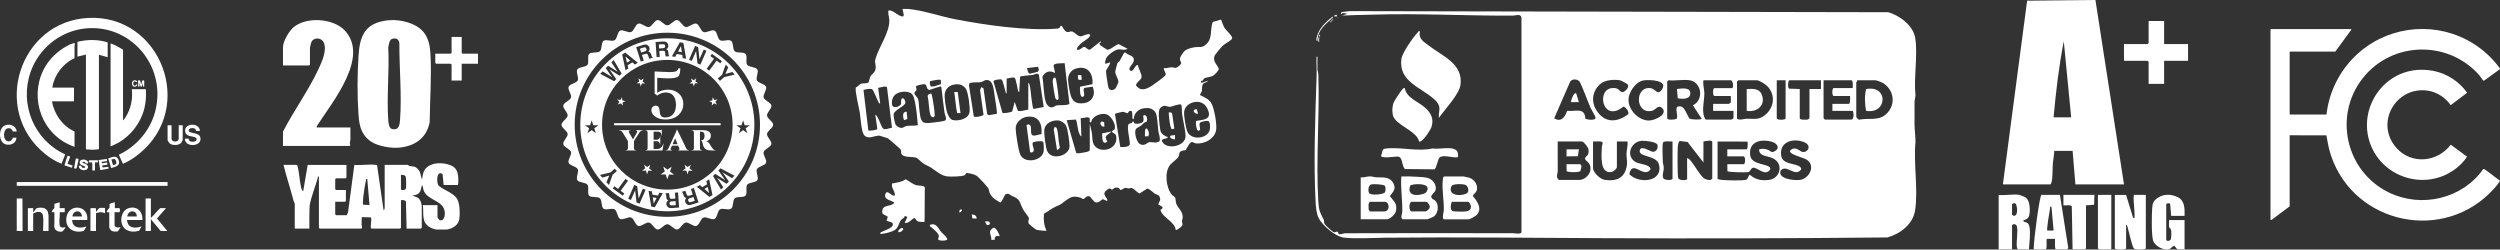
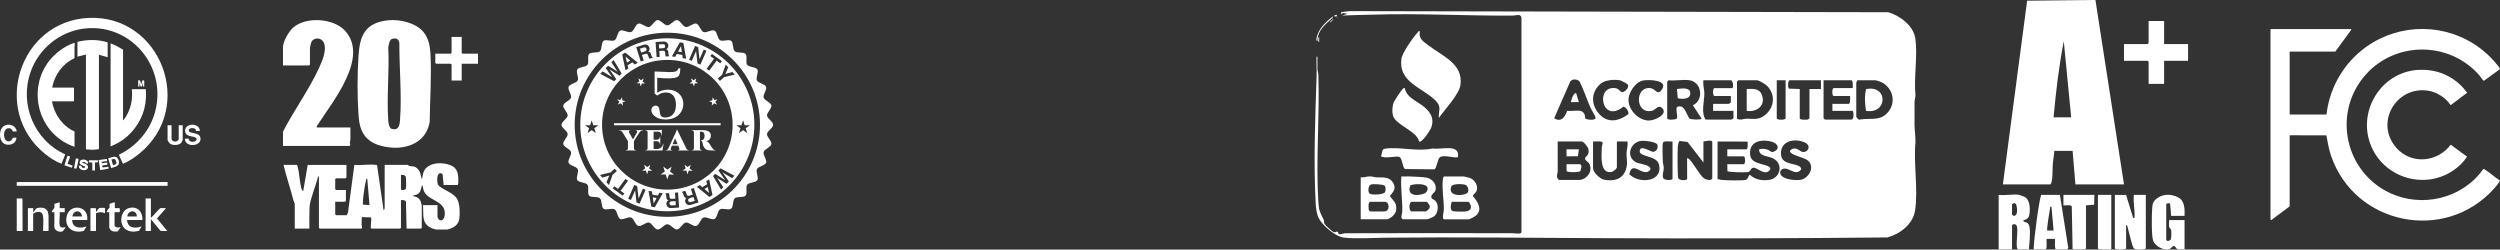
<svg xmlns="http://www.w3.org/2000/svg" width="1122" height="112" viewBox="0 0 1122 112" fill="none">
  <rect x="0" y="0" width="1122" height="112" fill="#333333" stroke="none" />
  <g clip-path="url(#clip0_815_35952)">
    <path d="M62.529 68.956C60.301 70.771 57.854 72.407 55.174 73.504L53.331 69.446C61.398 65.601 67.668 58.322 69.797 49.464C74.724 28.967 57.865 10.088 37.334 12.888C26.545 14.36 17.316 21.989 13.7 32.372C8.617 46.968 15.474 63.098 29.278 69.278L27.621 73.495C25.021 72.54 22.479 70.886 20.308 69.144C-4.146 49.512 8.697 9.508 39.698 8.042C72.235 6.502 88.059 48.146 62.529 68.956Z" fill="white" />
    <path d="M33.451 65.886C31.625 65.267 29.855 64.435 28.226 63.4C16.06 55.671 13.127 38.684 22.155 27.216C24.645 24.055 29 20.64 32.831 19.427C34.038 19.045 33.471 19.998 33.446 20.776C33.388 22.56 33.511 24.357 33.437 26.141C28.253 28.412 24.364 33.664 23.458 39.318H33.034L33.213 39.499V45.175C33.213 45.215 33.056 45.358 33.094 45.477H23.338C24.304 51.293 28.108 56.634 33.451 59.002V65.886V65.886Z" fill="white" />
    <path d="M55.222 22.29V53.93C55.501 54.004 55.421 53.863 55.495 53.777C56.144 53.013 56.889 51.735 57.342 50.828C59 47.505 59.573 43.749 59.148 40.042H65.453C65.67 42.899 65.492 45.736 64.823 48.521C63.268 55.001 58.834 60.807 53.116 64.05C52.708 64.282 49.899 65.684 49.693 65.645C49.384 65.587 49.631 65.247 49.631 65.222V19.814C49.631 19.783 49.525 19.741 49.527 19.694L49.788 19.53C51.716 20.212 53.479 21.236 55.222 22.29L55.222 22.29Z" fill="white" />
    <path d="M48.322 19.03V25.672L44.396 24.585V66.973C43.264 67.076 42.141 67.236 41.001 67.219C40.749 67.216 40.526 67.11 40.291 67.095C39.733 67.06 38.993 67.253 38.567 66.913V24.464L34.76 25.43V18.788C39.222 17.652 43.917 17.639 48.322 19.03V19.03Z" fill="white" />
    <path d="M75.209 81.706H7.516V83.397H75.209V81.706Z" fill="white" />
    <path d="M67.714 89.073V97.647C67.995 97.653 68.187 97.349 68.372 97.167C69.571 95.993 70.649 94.506 71.938 93.42H74.495L70.46 98.051L75.09 103.685H72.116L67.714 98.372V103.685H65.335V89.073H67.714L67.714 89.073Z" fill="white" />
    <path d="M39.161 98.734H32.38C32.438 101.388 34.205 102.284 36.609 102.12C37.412 102.066 38.039 101.745 38.804 101.692L37.609 103.618C33.474 104.845 29.301 102.759 29.764 97.95C30.419 91.141 39.94 91.796 39.161 98.734ZM36.782 97.164C36.64 94.005 32.72 94.174 32.499 97.164H36.782Z" fill="white" />
    <path d="M63.907 98.734H57.006C57.21 101.994 59.743 102.53 62.48 101.934C62.619 101.904 63.584 101.424 63.43 101.811L62.399 103.573C60.424 104.132 58.129 104.16 56.396 102.916C53.226 100.639 54.007 94.364 57.953 93.354C61.666 92.404 64.14 95.059 63.907 98.734V98.734ZM61.408 97.164C61.385 93.949 57.381 94.2 57.126 97.164H61.408Z" fill="white" />
    <path d="M19.472 103.685C19.35 103.595 19.343 103.579 19.343 103.438C19.337 101.624 19.529 99.766 19.411 97.95C19.292 96.11 18.974 94.916 16.855 95.112C16.471 95.148 14.891 95.586 14.891 96.016V103.685H12.512V93.601L12.691 93.42H14.892V95.231C15.593 94.86 15.75 93.804 16.438 93.48C17.133 93.151 18.82 93.142 19.565 93.326C20.366 93.524 21.228 94.314 21.494 95.111C21.582 95.376 21.792 96.5 21.792 96.741V103.504L21.614 103.685H19.472H19.472Z" fill="white" />
    <path d="M51.534 93.42H53.616C53.907 93.822 53.903 94.843 53.616 95.231H51.415V101.088C51.415 101.86 52.525 102.153 53.143 102.121C53.525 102.101 53.924 101.788 54.149 102.054C53.77 102.265 53.094 103.679 52.934 103.777C52.465 104.062 50.716 103.925 50.192 103.658C49.804 103.46 49.036 102.488 49.036 102.054V95.231C48.867 95.161 47.739 95.408 47.848 95.053C47.991 94.583 48.768 93.577 49.138 93.212L49.171 91.504C49.231 91.409 51.17 90.813 51.288 90.809C51.434 90.805 51.444 90.828 51.534 90.944V93.42Z" fill="white" />
    <path d="M26.788 90.763V93.42H29.049V95.231H26.788C26.945 96.799 26.599 98.474 26.664 100.007C26.724 101.421 26.885 102.135 28.399 102.122C28.561 102.121 29.544 101.838 29.405 102.174C29.367 102.265 28.29 103.684 28.208 103.737C27.219 104.387 24.993 103.774 24.553 102.512C24.173 101.424 24.41 100.882 24.414 99.885C24.421 98.334 24.399 96.78 24.41 95.23C24.177 95.154 23.146 95.418 23.217 95.048C23.296 94.641 24.066 93.613 24.41 93.333L24.424 91.501L26.788 90.763V90.763Z" fill="white" />
    <path d="M10.133 103.685H7.516V89.073H10.073L10.133 103.685Z" fill="white" />
    <path d="M89.723 58.761H87.939C88.133 56.837 83.89 57.226 84.86 58.928C85.464 59.988 89.218 59.453 89.849 61.471C91.214 65.836 82.877 66.455 82.993 62.255L84.615 62.195C84.844 63.502 85.858 63.746 87.036 63.58C88.227 63.413 88.795 62.182 87.546 61.635C86.167 61.031 83.785 61.307 83.213 59.512C81.876 55.309 89.517 54.584 89.723 58.761Z" fill="white" />
    <path d="M76.993 56.225V62.203C76.993 63.973 80.206 63.973 80.206 62.203V56.225H81.99V62.806C81.99 62.87 81.532 63.823 81.447 63.946C80.478 65.336 77.379 65.391 76.17 64.367C75.907 64.144 75.209 63.073 75.209 62.806V56.225H76.993Z" fill="white" />
    <path d="M47.132 95.715C45.755 95.038 44.473 95.096 43.087 95.715V103.685H40.589V93.601L40.767 93.42H42.909C43.311 93.863 42.937 94.579 43.146 95.11C43.653 94.539 44.179 93.299 45.05 93.299H46.954L47.133 93.48V95.715H47.132Z" fill="white" />
    <path d="M5.791 59.002C5.353 57.986 4.816 57.434 3.649 57.554C1.173 57.809 1.138 63.444 3.888 63.445C5.007 63.445 5.365 62.665 5.807 61.796L7.398 61.78C7.207 64.206 5.225 65.22 2.967 64.888C-0.76 64.341 -1.018 57.404 2.435 56.2C4.636 55.431 7.233 56.518 7.516 59.002H5.791H5.791Z" fill="white" />
    <path d="M52.441 70.646C52.694 70.812 53.093 71.439 53.205 71.737C54.229 74.441 51.851 74.887 49.87 75.427L48.565 71.086C49.774 70.771 51.254 69.863 52.441 70.646ZM51.736 71.599C51.185 71.083 50.613 71.57 49.987 71.563L50.704 74.097C51.396 73.973 52.261 73.848 52.242 72.965C52.236 72.686 51.938 71.789 51.736 71.599H51.736Z" fill="white" />
    <path d="M47.948 71.338L48.085 72.287L45.637 72.64C45.234 73.932 47.704 72.708 48.071 73.026C48.104 73.278 48.336 73.761 48.091 73.924L45.937 74.278C45.793 74.363 45.947 75.125 46.13 75.172L48.678 74.823L48.75 75.673L44.987 76.342L44.278 71.804L47.949 71.338L47.948 71.338Z" fill="white" />
    <path d="M39.519 73.374L38.523 73.358C38.209 72.609 37.617 72.379 36.904 72.83C36.914 73.305 39.678 73.454 39.496 75.092C39.294 76.913 36.16 76.666 35.546 75.293C35.395 74.954 35.184 74.431 35.652 74.341C36.867 74.106 36.485 75.103 37.009 75.253C37.508 75.395 38.41 75.46 38.193 74.717C37.223 74.328 35.201 73.863 35.863 72.38C36.475 71.009 39.878 71.52 39.519 73.374L39.519 73.374Z" fill="white" />
    <path d="M43.92 71.924L43.931 72.832L42.685 72.905L42.519 73.071C42.515 73.12 42.611 73.163 42.611 73.192V76.513H41.422V73.434C41.422 73.343 41.316 73.152 41.362 73.005L41.23 72.907C40.391 72.9 39.404 73.068 40.053 71.924H43.92H43.92Z" fill="white" />
    <path d="M32.618 74.341L32.208 75.276L28.935 74.211C29.06 73.658 30.154 69.942 30.429 69.88L31.311 70.172C31.41 70.225 31.424 70.3 31.427 70.406C31.438 70.88 30.284 73.204 30.368 73.544L32.618 74.341L32.618 74.341Z" fill="white" />
    <path d="M62.003 36.057C63.234 35.769 62.993 36.897 63.314 37.747C63.474 37.783 63.447 37.622 63.488 37.505C63.742 36.774 63.672 35.522 64.74 36.238V38.835H64.145V37.144L63.657 38.822C63.457 38.834 63.092 38.947 63.04 38.686L62.599 37.144V38.835H62.004V36.057H62.003Z" fill="white" />
    <path d="M33.219 75.542L34.048 71.081L35.118 71.258C35.285 71.378 35.239 71.552 35.227 71.725C35.205 72.061 34.462 75.392 34.346 75.549C34.127 75.846 33.537 75.513 33.219 75.543V75.542Z" fill="white" />
-     <path d="M61.527 36.902C61.314 37.119 60.023 35.832 59.857 37.078C59.775 37.688 59.811 38.491 60.582 38.42C61.179 38.366 60.895 37.678 61.348 37.87C62.006 38.148 61.121 38.87 60.602 38.935C58.806 39.157 58.634 35.637 60.868 36.064C61.249 36.137 61.641 36.475 61.527 36.902V36.902Z" fill="white" />
  </g>
  <g clip-path="url(#clip1_815_35952)">
    <path d="M199.112 83.042L198.632 78.129L197.965 77.765C195.849 77.349 196.068 81.64 196.532 82.725C197.444 84.855 203.365 86.07 205.211 89.395C206.389 91.519 206.483 95.784 206.154 98.194C205.44 103.482 197.324 104.255 193.331 102.209C188.932 99.96 190.292 96.215 189.787 92.07H196.344V97.461C196.344 97.565 197.022 98.724 197.267 98.802C199.117 99.42 199.675 97.119 199.644 95.706C199.513 89.732 191.773 90.231 190.099 85.364C189.818 84.538 189.927 83.686 189.411 83.042C188.749 84.891 189.031 86.45 186.946 87.359C186.367 87.613 185.684 87.426 185.252 87.93C186.956 88.335 188.098 88.678 188.796 90.423C188.88 90.631 189.286 92.101 189.286 92.195V102.225L188.906 102.598H182.478L182.186 90.475C181.957 89.764 180.586 89.758 179.955 89.81V102.225L179.575 102.598H166.715C165.871 102.598 167.028 98.386 166.481 97.565L162.54 97.441L162.337 97.742C162.295 98.817 162.264 99.903 162.29 100.978C162.305 101.622 162.801 102.193 162.175 102.598H143.514L143.133 102.225V79.276C142.409 79.162 142.711 79.427 142.602 79.863C141.721 83.208 139.297 89.332 138.984 92.283C138.828 93.748 138.911 96.256 138.838 97.95C138.776 99.492 138.906 101.056 138.848 102.598H132.291V91.436C132.291 91.343 131.759 90.189 131.66 89.805C130.315 84.512 128.517 79.323 127.245 74.004H133.172C133.443 74.16 133.464 74.378 133.542 74.643C134.386 77.645 134.423 81.281 135.179 84.304C135.304 84.798 135.554 85.598 136.075 85.795L138.093 74.01H155.492V79.65L155.112 80.024H150.827L150.447 80.398V84.912L150.827 85.286H155.242V90.179L154.862 90.553H150.447V96.194L150.827 96.568H155.618L156.186 95.379L159.027 73.999C161.993 74.274 165.61 73.625 168.493 73.984C168.769 74.02 169.061 73.957 169.243 74.243L172.142 94.314C172.408 94.412 172.642 93.488 172.642 93.436V73.999H183.104C183.14 73.999 183.38 74.373 183.662 74.451C185.304 74.908 185.96 74.254 187.529 75.874C188.937 77.323 188.64 78.819 189.411 80.528C189.719 78.466 189.886 76.586 191.554 75.131C194.285 72.747 198.93 72.888 202.146 74.134C204.966 75.23 205.539 77.329 205.69 80.139C205.716 80.663 205.826 83.032 205.299 83.032H199.122L199.112 83.042ZM179.95 78.528V84.922C179.95 85.478 181.915 85.452 182.181 84.632C182.343 84.133 182.291 79.734 182.093 79.282C181.738 78.482 180.711 78.445 179.955 78.523L179.95 78.528ZM164.823 80.284C164.109 80.17 164.401 80.424 164.286 80.866C163.765 82.933 163.322 86.029 163.061 88.184C162.993 88.735 162.759 91.602 162.921 91.836L165.84 92.07L164.828 80.284H164.823Z" fill="white" />
    <path d="M174.179 9.109C179.423 8.538 186.69 10.231 190.13 14.449C192.236 17.03 192.96 20.464 193.158 23.726C193.774 33.766 192.945 44.69 192.846 54.761C191.532 61.867 186.361 65.482 179.423 66.235C175.686 66.64 169.639 65.674 166.506 63.529C162.018 60.454 161.241 56.351 160.887 51.307C160.298 42.861 160.366 33.673 160.887 25.222C161.46 15.908 163.843 10.231 174.184 9.104L174.179 9.109ZM176.191 17.378C174.607 17.732 174.607 19.918 174.247 21.212C174.815 31.855 173.491 43.272 174.237 53.826C174.32 55.042 174.57 57.592 175.941 57.898C178.98 58.579 179.366 56.2 179.543 53.816C180.367 42.768 179.183 30.385 179.23 19.269C178.949 17.56 177.88 16.999 176.191 17.378Z" fill="white" />
    <path d="M142.127 57.203H157.254C157.192 58.995 157.332 60.812 157.265 62.605C157.244 63.145 157.035 63.591 156.999 64.1C156.962 64.609 157.551 65.082 156.879 65.482H127V59.088C131.889 49.608 138.52 40.513 143.008 30.873C144.499 27.668 146.959 22.261 145.208 18.911C144.045 16.688 140.579 16.719 139.688 19.04C139.562 19.368 139.109 21.238 139.109 21.471V28.998L138.728 29.372H127V21.222C127 18.552 129.638 14.059 131.66 12.314C137.394 7.353 149.555 8.153 154.742 13.685C165.97 25.658 149.05 45.889 142.372 56.314C142.174 56.626 142.054 56.803 142.132 57.203H142.127Z" fill="white" />
    <path d="M207.21 16.573V23.721L207.59 24.1H214.523V28.613H207.21V36.135H202.669V28.988L202.294 28.613H195.737L195.361 28.234V24.1H202.294L202.669 23.721V16.573H207.21Z" fill="white" />
  </g>
  <g clip-path="url(#clip2_815_35952)">
    <path d="M341.085 56C341.085 78.818 322.467 97.317 299.5 97.317C276.534 97.317 257.914 78.818 257.914 56C257.914 33.181 276.533 14.683 299.499 14.683C322.466 14.683 341.084 33.181 341.084 56H341.085ZM344.232 51.88C344.101 50.46 346.456 48.708 346.198 47.328C345.937 45.929 343.104 45.135 342.717 43.782C342.326 42.414 344.314 40.261 343.802 38.947C343.285 37.624 340.354 37.364 339.721 36.102C339.084 34.833 340.637 32.35 339.889 31.152C339.136 29.949 336.207 30.229 335.35 29.102C334.49 27.973 335.559 25.249 334.601 24.205C333.642 23.16 330.813 23.968 329.762 23.015C328.711 22.062 329.261 19.19 328.125 18.336C326.988 17.483 324.36 18.793 323.147 18.045C321.935 17.298 321.952 14.377 320.675 13.744C319.406 13.115 317.062 14.881 315.729 14.369C314.397 13.857 313.876 10.984 312.499 10.596C311.122 10.208 309.164 12.379 307.755 12.119C306.345 11.858 305.311 9.135 303.881 9.005C302.476 8.876 300.937 11.368 299.499 11.368C298.061 11.368 296.522 8.876 295.117 9.005C293.712 9.133 292.629 11.864 291.241 12.12C289.853 12.376 287.858 10.213 286.497 10.597C285.12 10.986 284.588 13.861 283.266 14.37C281.945 14.879 279.59 13.116 278.321 13.745C277.052 14.374 277.054 17.302 275.848 18.046C274.643 18.79 272.005 17.485 270.872 18.337C269.739 19.19 270.286 22.064 269.235 23.016C268.184 23.968 265.356 23.162 264.396 24.206C263.438 25.25 264.508 27.974 263.648 29.104C262.79 30.23 259.861 29.949 259.108 31.154C258.36 32.353 259.913 34.835 259.276 36.103C258.639 37.372 255.712 37.624 255.195 38.949C254.678 40.273 256.671 42.416 256.28 43.783C255.893 45.136 253.061 45.929 252.799 47.329C252.541 48.709 254.896 50.461 254.765 51.881C254.636 53.277 251.999 54.573 251.999 56.001C251.999 57.429 254.636 58.726 254.765 60.121C254.896 61.541 252.541 63.293 252.799 64.673C253.06 66.072 255.893 66.866 256.28 68.219C256.667 69.572 254.683 71.74 255.195 73.053C255.707 74.367 258.643 74.637 259.276 75.899C259.913 77.168 258.36 79.651 259.108 80.849C259.861 82.052 262.79 81.772 263.648 82.899C264.508 84.028 263.438 86.752 264.396 87.796C265.355 88.84 268.184 88.032 269.235 88.986C270.286 89.939 269.736 92.811 270.872 93.665C272.009 94.518 274.637 93.208 275.85 93.956C277.056 94.7 277.045 97.624 278.322 98.257C279.591 98.886 281.935 97.12 283.268 97.632C284.6 98.144 285.121 101.017 286.498 101.405C287.875 101.793 289.833 99.621 291.242 99.882C292.631 100.138 293.689 102.867 295.118 102.998C296.548 103.128 298.063 100.634 299.5 100.634C300.938 100.634 302.478 103.124 303.882 102.998C305.312 102.867 306.37 100.138 307.758 99.882C309.167 99.623 311.141 101.789 312.503 101.405C313.879 101.016 314.411 98.141 315.733 97.632C317.065 97.119 319.41 98.886 320.679 98.257C321.948 97.629 321.945 94.7 323.151 93.956C324.363 93.208 326.994 94.517 328.127 93.665C329.264 92.81 328.713 89.938 329.764 88.986C330.816 88.032 333.644 88.84 334.603 87.796C335.563 86.752 334.492 84.028 335.352 82.899C336.212 81.769 339.139 82.053 339.891 80.849C340.643 79.644 339.086 77.168 339.723 75.899C340.361 74.63 343.288 74.378 343.805 73.053C344.321 71.729 342.328 69.587 342.72 68.219C343.111 66.851 345.938 66.073 346.201 64.673C346.458 63.293 344.103 61.541 344.235 60.121C344.363 58.725 347.001 57.429 347.001 56.001C347.001 54.573 344.363 53.276 344.235 51.881L344.232 51.88Z" fill="white" />
    <path d="M282.28 59.352L279.329 59.312C279.206 59.112 279.026 58.934 278.791 58.778C278.555 58.622 278.297 58.542 278.016 58.542H277.833V58.412H282.897V58.542H282.74C282.547 58.542 282.399 58.632 282.293 58.809C282.188 58.987 282.184 59.168 282.28 59.35V59.352ZM281.757 58.426L284.511 63.34H281.822L278.791 58.426H281.757ZM281.861 66.586V67.537H280.811V67.406H280.982C281.209 67.406 281.404 67.326 281.566 67.165C281.727 67.005 281.813 66.811 281.821 66.586H281.861ZM284.511 63.34V67.537H281.822V63.34H284.511ZM286.478 58.426H287.647L284.34 63.588L283.553 63.47L286.478 58.426ZM284.471 66.586H284.511C284.511 66.811 284.594 67.005 284.761 67.165C284.927 67.326 285.124 67.406 285.351 67.406H285.508V67.537H284.471V66.586ZM285.941 59.352C286.011 59.23 286.029 59.106 285.993 58.98C285.958 58.855 285.895 58.75 285.804 58.667C285.712 58.584 285.604 58.544 285.483 58.544H285.326V58.413H288.592V58.544H288.408C288.138 58.544 287.881 58.622 287.641 58.779C287.401 58.935 287.214 59.113 287.083 59.313L285.942 59.353L285.941 59.352Z" fill="white" />
    <path d="M290.691 59.364H290.651C290.642 59.138 290.557 58.945 290.396 58.785C290.234 58.624 290.039 58.544 289.812 58.544H289.641V58.413H290.691V59.364ZM290.691 66.585V67.537H289.641V67.406H289.812C290.039 67.406 290.234 67.326 290.396 67.165C290.557 67.004 290.643 66.811 290.651 66.585H290.691ZM293.34 58.413V67.538H290.651V58.413H293.34ZM297.015 58.413V59.078H293.301V58.413H297.015ZM296.319 62.715V63.367H293.301V62.715H296.319ZM296.752 66.873L297.277 67.538H293.301V66.873H296.752ZM297.815 64.513L297.317 67.538H294.483L294.955 66.873C295.374 66.873 295.766 66.78 296.129 66.592C296.492 66.406 296.808 66.136 297.08 65.784C297.351 65.433 297.552 65.009 297.684 64.513H297.815ZM296.319 61.228V62.74H294.771V62.715C295.182 62.706 295.523 62.567 295.794 62.298C296.064 62.029 296.196 61.69 296.187 61.282V61.229H296.319V61.228ZM296.319 63.34V64.852H296.187V64.787C296.187 64.378 296.054 64.042 295.787 63.776C295.52 63.511 295.181 63.375 294.77 63.365V63.34H296.317H296.319ZM297.015 59.038V60.864H296.883V60.759C296.883 60.237 296.735 59.826 296.437 59.527C296.139 59.227 295.725 59.073 295.19 59.064V59.038H297.013H297.015ZM297.015 58.178V58.556L295.414 58.413C295.606 58.413 295.81 58.4 296.025 58.374C296.239 58.348 296.438 58.318 296.621 58.283C296.805 58.248 296.936 58.213 297.015 58.178Z" fill="white" />
    <path d="M301.041 66.585C300.963 66.759 300.945 66.907 300.989 67.029C301.032 67.151 301.109 67.244 301.218 67.31C301.327 67.375 301.435 67.407 301.539 67.407H301.658V67.538H298.732V67.407H298.85C299.052 67.407 299.259 67.344 299.474 67.219C299.688 67.093 299.865 66.882 300.004 66.587H301.041V66.585ZM303.862 58.1V60.134L300.635 67.498H299.572L302.996 60.042C303.039 59.964 303.099 59.839 303.173 59.67C303.246 59.501 303.326 59.317 303.409 59.116C303.493 58.916 303.566 58.725 303.632 58.542C303.698 58.36 303.735 58.212 303.743 58.099H303.862V58.1ZM304.937 64.722V65.374H301.224V64.722H304.937ZM303.862 58.1L308.401 67.459H305.252L302.72 61.437L303.862 58.1ZM304.872 66.585H307.967C308.116 66.881 308.295 67.092 308.505 67.218C308.715 67.343 308.92 67.406 309.121 67.406H309.227V67.537H304.254V67.406H304.372C304.547 67.406 304.703 67.334 304.838 67.191C304.974 67.048 304.984 66.845 304.87 66.584L304.872 66.585Z" fill="white" />
    <path d="M311.471 59.364H311.431C311.422 59.139 311.337 58.945 311.175 58.785C311.014 58.624 310.819 58.544 310.592 58.544H310.421V58.413H311.471V59.364ZM311.471 66.585V67.537H310.421V67.406H310.592C310.819 67.406 311.014 67.326 311.175 67.165C311.337 67.005 311.423 66.811 311.431 66.585H311.471ZM314.134 58.413V67.538H311.431V58.413H314.134ZM315.552 58.413C315.945 58.413 316.347 58.448 316.759 58.518C317.17 58.588 317.546 58.711 317.887 58.889C318.228 59.068 318.503 59.318 318.713 59.639C318.923 59.96 319.028 60.374 319.028 60.878C319.028 61.208 318.967 61.549 318.844 61.901C318.721 62.253 318.509 62.561 318.208 62.827C317.906 63.092 317.48 63.268 316.929 63.354C317.295 63.459 317.615 63.637 317.886 63.888C318.156 64.141 318.371 64.397 318.529 64.658C318.547 64.683 318.59 64.758 318.66 64.879C318.731 65.001 318.82 65.15 318.93 65.328C319.039 65.506 319.155 65.691 319.278 65.882C319.4 66.073 319.523 66.251 319.646 66.417C319.847 66.686 320.022 66.891 320.171 67.029C320.319 67.168 320.471 67.264 320.623 67.315C320.775 67.368 320.957 67.398 321.168 67.406V67.537H319.527C319.002 67.537 318.517 67.506 318.071 67.446C317.624 67.385 317.225 67.25 316.87 67.042C316.515 66.834 316.203 66.503 315.931 66.051C315.835 65.895 315.757 65.738 315.695 65.582C315.634 65.426 315.581 65.273 315.538 65.126C315.494 64.978 315.457 64.837 315.426 64.702C315.396 64.567 315.368 64.436 315.341 64.311C315.315 64.185 315.283 64.065 315.249 63.952C315.162 63.639 315.057 63.426 314.934 63.313C314.811 63.2 314.689 63.122 314.568 63.078V62.948H314.777C315.022 62.948 315.241 62.892 315.433 62.778C315.626 62.665 315.787 62.491 315.919 62.256C316.05 62.021 316.138 61.717 316.181 61.343C316.189 61.273 316.199 61.198 316.207 61.115C316.215 61.032 316.215 60.931 316.207 60.809C316.172 60.166 316.012 59.718 315.728 59.467C315.443 59.215 315.104 59.088 314.71 59.088H314.094C314.051 58.863 314.006 58.637 313.963 58.411H315.551L315.552 58.413ZM314.095 66.585H314.135C314.135 66.811 314.218 67.005 314.385 67.165C314.551 67.326 314.748 67.406 314.975 67.406H315.132V67.537H314.095V66.585Z" fill="white" />
    <path d="M305.314 50.739C303.848 52.664 301.627 53.627 298.649 53.627C297.089 53.627 295.73 53.298 294.573 52.641C293.083 51.773 292.339 50.635 292.339 49.226C292.458 48.193 293.048 47.582 294.112 47.395C294.609 47.395 295.01 47.512 295.318 47.747C295.695 48.052 295.943 48.781 296.062 49.931C296.109 50.448 296.168 50.835 296.239 51.093C296.499 52.197 297.255 52.748 298.507 52.748C299.31 52.748 300.043 52.596 300.705 52.291C302.478 51.446 303.364 49.662 303.364 46.938C303.364 46.141 303.269 45.401 303.08 44.719C302.442 42.583 301.012 41.514 298.791 41.514C297.42 41.514 296.144 41.972 294.963 42.888L293.793 42.008V32.077C297.528 32.265 299.76 32.358 300.493 32.358C301.674 32.358 302.537 32.276 303.08 32.112C303.789 31.924 304.25 31.442 304.463 30.668H305.314C305.314 32.43 305.03 33.615 304.463 34.225C303.824 34.859 302.277 35.176 299.819 35.176C298.52 35.176 296.901 35.083 294.963 34.894V41.62C296.31 40.729 297.905 40.27 299.748 40.247C301.473 40.247 302.939 40.693 304.143 41.586C305.821 42.807 306.66 44.532 306.66 46.763C306.66 48.265 306.211 49.593 305.312 50.743L305.314 50.739Z" fill="white" />
    <path d="M301.427 74.81L300.679 76.99L302.535 78.37L300.217 78.337L299.468 80.517L298.784 78.316L296.466 78.283L298.361 76.956L297.677 74.756L299.533 76.136L301.427 74.81Z" fill="white" />
    <path d="M291.861 73.971L291.302 75.596L292.686 76.626L290.958 76.601L290.399 78.227L289.889 76.586L288.161 76.561L289.574 75.572L289.063 73.93L290.447 74.96L291.861 73.971Z" fill="white" />
    <path d="M310.013 73.971L309.455 75.596L310.839 76.626L309.11 76.601L308.552 78.227L308.042 76.586L306.313 76.561L307.726 75.572L307.216 73.93L308.6 74.96L310.013 73.971Z" fill="white" />
    <path d="M279.145 43.629L279.308 45.081L280.748 45.376L279.408 45.979L279.57 47.431L278.58 46.35L277.24 46.953L277.967 45.683L276.977 44.603L278.417 44.899L279.145 43.629Z" fill="white" />
    <path d="M286.504 35.135L287.667 36.029L288.883 35.207L288.386 36.582L289.549 37.476L288.079 37.432L287.582 38.808L287.171 37.405L285.7 37.36L286.916 36.538L286.504 35.135Z" fill="white" />
    <path d="M319.854 43.629L319.691 45.081L318.251 45.376L319.592 45.979L319.429 47.431L320.42 46.35L321.76 46.953L321.032 45.683L322.022 44.603L320.582 44.899L319.854 43.629Z" fill="white" />
    <path d="M312.495 35.135L311.332 36.029L310.116 35.207L310.613 36.582L309.451 37.476L310.92 37.432L311.417 38.808L311.828 37.405L313.299 37.36L312.083 36.538L312.495 35.135Z" fill="white" />
    <path d="M289.298 23.105C289.603 23.008 289.822 22.9 289.953 22.781C290.183 22.573 290.242 22.286 290.125 21.924C289.999 21.532 289.784 21.311 289.479 21.259C289.308 21.23 289.075 21.262 288.781 21.355L287.2 21.855L287.758 23.592L289.299 23.105H289.298Z" fill="white" />
    <path d="M282.859 27.199L280.73 25.363L281.38 28.098L282.859 27.199Z" fill="white" />
    <path d="M305.631 20.654L304.312 23.14L306.021 23.428L305.631 20.654Z" fill="white" />
    <path d="M297.434 21.647C297.755 21.625 297.993 21.572 298.147 21.488C298.422 21.34 298.546 21.076 298.52 20.696C298.492 20.286 298.335 20.02 298.051 19.898C297.892 19.829 297.658 19.804 297.349 19.825L295.694 19.938L295.819 21.757L297.433 21.646L297.434 21.647Z" fill="white" />
    <path d="M293.369 91.347L294.687 88.86L292.979 88.572L293.369 91.347Z" fill="white" />
    <path d="M316.14 84.801L318.27 86.638L317.618 83.902L316.14 84.801Z" fill="white" />
    <path d="M299.499 17.186C277.924 17.186 260.433 34.565 260.433 56.001C260.433 77.438 277.923 94.816 299.499 94.816C321.076 94.816 338.566 77.438 338.566 56.001C338.566 34.565 321.075 17.186 299.499 17.186ZM318.803 25.158L319.518 24.189L323.982 27.438L323.267 28.407L321.619 27.207L318.297 31.712L317.138 30.869L320.46 26.363L318.804 25.158H318.803ZM328.795 56C328.795 72.076 315.679 85.107 299.499 85.107C283.319 85.107 270.203 72.076 270.203 56C270.203 39.924 283.319 26.893 299.499 26.893C315.679 26.893 328.795 39.924 328.795 56ZM311.967 20.583L313.341 21.175L313.939 26.596L315.836 22.249L317.057 22.775L314.34 29.002L313.03 28.438L312.401 22.913L310.471 27.335L309.251 26.809L311.969 20.582L311.967 20.583ZM305.111 18.992L306.701 19.261L307.94 26.354L306.415 26.097L306.215 24.648L303.735 24.229L303.033 25.526L301.562 25.278L305.109 18.993L305.111 18.992ZM297.564 18.629C298.042 18.605 298.413 18.638 298.678 18.728C298.943 18.817 299.171 18.96 299.365 19.156C299.524 19.318 299.655 19.499 299.755 19.702C299.856 19.905 299.915 20.139 299.934 20.405C299.956 20.726 299.897 21.049 299.755 21.37C299.613 21.692 299.359 21.93 298.991 22.085C299.314 22.189 299.549 22.353 299.696 22.574C299.843 22.796 299.933 23.144 299.966 23.619L299.997 24.075C300.018 24.384 300.045 24.593 300.078 24.701C300.127 24.873 300.222 24.995 300.364 25.069L300.376 25.239L298.808 25.346C298.754 25.199 298.715 25.08 298.691 24.989C298.64 24.802 298.608 24.609 298.59 24.41L298.537 23.781C298.501 23.349 298.401 23.067 298.24 22.934C298.077 22.8 297.786 22.747 297.367 22.776L295.896 22.877L296.08 25.532L294.688 25.628L294.22 18.857L297.563 18.629H297.564ZM288.702 20.142C289.161 20.006 289.531 19.951 289.808 19.976C290.087 20 290.344 20.085 290.578 20.229C290.771 20.348 290.942 20.495 291.088 20.667C291.234 20.839 291.348 21.054 291.43 21.307C291.528 21.615 291.547 21.941 291.486 22.288C291.425 22.633 291.235 22.925 290.915 23.162C291.254 23.186 291.521 23.29 291.717 23.47C291.913 23.652 292.084 23.969 292.229 24.423L292.368 24.857C292.463 25.152 292.539 25.349 292.597 25.447C292.686 25.603 292.808 25.7 292.962 25.737L293.014 25.899L291.518 26.372C291.43 26.242 291.364 26.136 291.319 26.054C291.225 25.884 291.146 25.704 291.083 25.515L290.882 24.916C290.743 24.505 290.579 24.255 290.389 24.163C290.2 24.072 289.904 24.09 289.505 24.216L288.101 24.661L288.914 27.197L287.586 27.617L285.512 21.15L288.704 20.14L288.702 20.142ZM280.614 23.613L286.242 28.15L284.921 28.952L283.813 27.991L281.666 29.294L281.995 30.73L280.723 31.503L279.238 24.449L280.614 23.613ZM270.434 32.047L273.877 34.098L274.795 34.71L274.166 33.832L271.868 30.568L272.914 29.491L276.292 31.609L277.22 32.211L276.61 31.339L274.399 27.959L275.406 26.922L278.986 33.009L278.041 33.984L274.594 31.818L273.476 31.079L274.259 32.163L276.561 35.509L275.641 36.456L269.38 33.129L270.432 32.045L270.434 32.047ZM267.428 59.75L265.552 58.396L263.676 59.75L264.392 57.559L262.516 56.205H264.834L265.549 54.014L266.265 56.205H268.583L266.707 57.559L267.423 59.75H267.428ZM273.293 83.031L272.178 81.78L273.464 78.765L270.337 79.715L269.265 78.512L273.972 77.403L275.893 75.711L276.84 76.773L274.918 78.465L273.293 83.031ZM280.196 86.842L279.481 87.811L275.017 84.562L275.731 83.593L277.38 84.793L280.702 80.288L281.861 81.132L278.539 85.637L280.194 86.842H280.196ZM287.032 91.417L285.659 90.825L285.061 85.404L283.164 89.751L281.943 89.225L284.66 82.998L285.97 83.562L286.599 89.087L288.529 84.665L289.748 85.191L287.031 91.418L287.032 91.417ZM293.888 93.008L292.298 92.739L291.058 85.646L292.584 85.903L292.783 87.352L295.264 87.771L295.965 86.474L297.437 86.722L293.889 93.007L293.888 93.008ZM301.436 93.371C300.958 93.395 300.587 93.362 300.322 93.272C300.057 93.183 299.829 93.04 299.635 92.844C299.476 92.682 299.345 92.501 299.245 92.298C299.144 92.096 299.085 91.862 299.066 91.595C299.044 91.274 299.103 90.951 299.245 90.63C299.387 90.308 299.641 90.07 300.009 89.915C299.686 89.811 299.451 89.647 299.304 89.426C299.157 89.204 299.067 88.856 299.034 88.381L299.003 87.925C298.981 87.616 298.954 87.407 298.922 87.299C298.872 87.127 298.778 87.005 298.636 86.931L298.624 86.761L300.192 86.654C300.246 86.801 300.284 86.92 300.309 87.01C300.359 87.198 300.392 87.391 300.41 87.59L300.462 88.219C300.499 88.651 300.598 88.933 300.76 89.066C300.923 89.2 301.214 89.253 301.633 89.224L303.103 89.123L302.92 86.468L304.311 86.373L304.78 93.143L301.437 93.371H301.436ZM310.297 91.858C309.837 91.994 309.468 92.049 309.19 92.025C308.912 92 308.655 91.915 308.421 91.771C308.227 91.652 308.056 91.505 307.911 91.333C307.764 91.161 307.651 90.947 307.569 90.693C307.47 90.385 307.452 90.059 307.513 89.713C307.573 89.367 307.763 89.075 308.083 88.838C307.745 88.814 307.477 88.71 307.282 88.53C307.086 88.348 306.915 88.031 306.77 87.577L306.63 87.143C306.535 86.847 306.459 86.651 306.402 86.553C306.313 86.397 306.191 86.3 306.036 86.263L305.985 86.101L307.481 85.627C307.569 85.758 307.634 85.864 307.68 85.947C307.774 86.116 307.852 86.296 307.916 86.486L308.117 87.084C308.255 87.495 308.419 87.745 308.609 87.837C308.799 87.928 309.094 87.91 309.494 87.784L310.898 87.339L310.084 84.803L311.413 84.383L313.487 90.85L310.294 91.86L310.297 91.858ZM318.385 88.386L312.757 83.85L314.078 83.048L315.186 84.009L317.333 82.706L317.003 81.27L318.276 80.497L319.76 87.551L318.385 88.386ZM328.564 79.953L325.122 77.902L324.203 77.29L324.833 78.168L327.13 81.432L326.085 82.509L322.707 80.391L321.779 79.789L322.388 80.661L324.599 84.041L323.593 85.078L320.012 78.991L320.958 78.016L324.405 80.182L325.523 80.921L324.74 79.837L322.438 76.491L323.357 75.544L329.619 78.871L328.567 79.955L328.564 79.953ZM325.028 34.596L323.107 36.288L322.16 35.226L324.082 33.534L325.707 28.967L326.822 30.219L325.536 33.234L328.663 32.284L329.735 33.487L325.028 34.596ZM333.502 58.396L331.626 59.75L332.342 57.559L330.466 56.205H332.784L333.5 54.014L334.216 56.205H336.533L334.657 57.559L335.373 59.75L333.497 58.396H333.502Z" fill="white" />
    <path d="M301.566 90.354C301.245 90.376 301.007 90.43 300.852 90.513C300.578 90.661 300.454 90.925 300.48 91.305C300.508 91.715 300.665 91.981 300.949 92.103C301.108 92.172 301.342 92.197 301.65 92.176L303.306 92.063L303.181 90.244L301.567 90.355L301.566 90.354Z" fill="white" />
    <path d="M309.701 88.895C309.396 88.992 309.176 89.1 309.046 89.219C308.816 89.427 308.757 89.714 308.874 90.076C309 90.468 309.215 90.689 309.52 90.74C309.691 90.769 309.924 90.738 310.218 90.645L311.799 90.144L311.241 88.407L309.7 88.895H309.701Z" fill="white" />
    <path d="M323.408 55.284H275.592V56.215H323.408V55.284Z" fill="white" />
  </g>
  <g clip-path="url(#clip3_815_35952)">
    <path d="M475.524 12.457C475.79 12.235 475.797 11.463 476.393 11.607C476.866 11.705 477.683 14.4 479.207 14.406C479.881 14.406 480.445 13.916 481.346 14.184C482.04 14.393 483.66 16.101 484.62 16.29C485.748 16.519 487.693 15.002 489.093 15.388C490.156 16.441 486.117 18.645 485.495 19.181C484.976 19.626 482.753 21.621 483.453 22.334C484.6 22.7 485.774 21.124 486.441 21.052C487.472 20.947 488.036 22.543 489.184 22.295L493.955 18.547C494.577 19.482 492.924 18.854 493.631 20.136C493.722 20.306 496.658 22.249 496.853 22.288C498.37 22.589 500.444 20.019 502.117 19.822L506.032 21.87C504.781 22.733 503.342 22.092 502.162 22.131C500.548 22.19 497.157 24.604 496.47 26.128C496.107 26.926 495.932 27.776 496.003 28.653L498.195 28.025C498.597 28.476 496.529 31.21 496.386 31.733C496.243 32.257 497.209 38.523 497.469 39.34C497.961 40.884 499.906 40.59 500.723 39.563C500.872 39.373 501.87 37.188 501.916 36.946C502.162 35.658 500.392 33.441 500.522 32.126C500.567 31.694 501.345 28.692 501.501 28.352C501.708 27.92 502.337 27.652 502.59 27.24C502.927 26.684 504.379 23.688 504.645 23.61L505.203 23.642C506.629 25.147 509.507 24.741 508.723 27.711C508.444 28.77 505.922 30.706 507.277 31.668C508.749 32.715 509.533 28.469 510.732 29.287C510.907 30.981 512.574 33.153 512.308 34.801C512.146 35.808 509.429 37.444 509.929 38.438C510.104 38.784 511.251 39.752 511.653 39.883C513.63 40.518 515.478 39.399 517.105 38.392C517.974 37.856 522.609 34.454 522.991 33.879C523.653 32.891 522.175 31.707 522.33 30.556C523.478 30.772 524.547 30.255 525.623 30.209C527.238 30.137 527.309 31.06 528.923 29.771C531.043 28.077 529.72 28.136 529.545 26.586C529.429 25.565 531.218 23.086 532.067 22.517C533.079 21.85 535.16 21.346 536.372 21.17C538.239 20.895 539.166 21.549 540.838 20.3C544.501 17.559 542.881 13.582 544.268 9.854L548.021 8.788C548.534 10.024 548.929 11.548 549.668 12.66C550.31 13.635 553.104 16.107 553 17.082C552.89 18.128 549.817 19.515 548.825 20.444C548.158 21.072 545.266 24.493 545.052 25.173C544.235 27.717 546.375 29.084 546.991 30.87C547.211 31.504 545.026 33.65 544.404 33.996C543.328 34.592 541.377 34.696 540.521 35.141C539.944 35.442 540.067 36.574 538.965 36.253L539.121 37.202L542.096 36.253C541.766 37.117 540.599 36.835 540.074 37.529C539.14 38.758 539.62 39.955 539.38 40.93C539.237 41.505 538.485 42.133 538.647 42.709C540.43 43.592 542.31 44.338 543.483 46.058C544.929 48.184 546.174 55.627 545.83 58.172C545.266 62.371 540.294 64.941 536.359 64.287C535.737 64.183 535.38 63.457 534.576 63.869C533.422 64.464 532.566 67.048 532.061 67.355C531.652 67.603 530.978 67.479 530.479 67.662C528.981 68.199 529.461 69.095 528.943 70.22C528.424 71.345 526.064 72.895 525.157 73.987C522.46 77.225 523.341 84.355 525.935 87.416C526.343 87.893 527.186 88.279 527.348 88.6C527.711 89.313 527.594 90.542 527.905 91.432C528.547 93.25 530.563 94.506 530.79 97.083C530.868 97.973 530.518 98.522 530.473 99.275C530.44 99.87 530.816 100.458 530.673 101.014C530.498 101.662 528.016 103.52 527.672 103.212C527.14 99.235 521.974 98.006 520.774 94.225C523.426 92.799 519.951 92.171 519.834 91.667C520.282 90.3 521.176 89.79 520.385 88.279C519.795 87.154 519.024 87.442 518.285 86.919C517.209 86.166 516.282 85.035 514.907 84.623L511.517 86.781C510.635 86.781 509.105 84.662 507.919 84.394C507.368 84.27 506.972 84.584 506.506 84.571C505.987 84.558 505.514 84.243 505.002 84.316C504.353 84.4 503.556 85.342 502.778 85.231C502.551 85.198 502.499 83.72 500.308 84.329C499.861 84.453 499.355 85.133 498.986 85.1C498.707 85.074 498.441 84.466 497.799 84.61C497.488 84.682 495.984 85.84 495.841 86.153C494.999 87.985 497.222 88.58 496.937 90.255L494.953 89.372C493.89 89.954 493.158 91.04 491.829 90.837C490.642 90.654 489.644 88.142 488.613 88.037C487.394 87.919 486.785 89.326 486.124 89.313C485.754 89.313 485.3 88.822 484.847 88.691C481.819 87.821 480.652 88.266 478.137 90.117C475.946 91.733 476.711 91.465 474.04 92.622C471.998 93.505 470.461 94.859 468.536 95.932C468.264 98.679 468.51 100.982 469.651 103.52C469.437 103.729 465.774 103.317 465.191 103.121C464.789 102.99 461.969 100.733 461.8 100.458C461.171 99.458 461.755 98.81 461.774 97.973C461.781 97.397 459.784 95.062 459.304 94.205C457.223 90.516 458.39 89.653 454.008 87.854C453.198 87.52 452.958 86.618 451.369 87.141C450.734 87.436 449.677 90.981 448.854 90.85C447.026 89.829 445.114 88.685 444.206 86.677C443.921 86.049 443.921 85.336 443.655 84.708C443.324 83.93 439.007 79.266 438.216 78.815C437.042 78.141 435.383 77.873 434.067 77.598L433.6 77.768C433.386 78.017 433.308 78.363 433.049 78.566C432.148 79.272 426.56 79.325 425.289 79.194C422.255 78.867 420.135 76.676 417.704 75.145C416.602 74.452 415.377 74.027 414.242 73.261C413.458 72.732 411.915 71.09 411.332 70.822C409.944 70.187 405.102 70.933 404.505 68.853C404.324 68.238 404.57 67.682 404.149 67.002C403.948 66.681 398.781 62.22 398.398 62.057C398.074 61.913 394.768 60.86 394.567 60.86C392.35 60.847 389.478 62.868 387.708 60.474C386.561 58.917 386.243 52.723 385.848 50.381C385.491 48.288 383.598 40.714 384.097 39.275C384.752 39.013 386.068 37.685 386.47 37.561C387.242 37.326 389.05 37.535 389.705 37.032C390.068 36.75 390.25 34.971 390.684 34.232C391.209 33.336 392.169 32.924 392.674 31.818C393.614 29.771 392.311 28.45 392.908 26.383C394.463 21.026 399.377 14.479 399.112 8.906C399.047 7.486 398.392 6.106 398.787 4.654C400.732 4.595 402.074 6.191 403.591 6.924C406.651 8.395 405.374 6.126 405.056 4.026C405.938 4.065 406.839 3.948 407.721 4.026C414.165 4.615 422.203 7.382 428.829 8.664C442.164 11.241 460.465 13.87 473.904 12.883C474.481 12.843 475.058 12.85 475.531 12.457H475.524ZM477.806 28.339C476.549 28.522 472.717 28.07 472.847 29.673C472.892 30.242 473.657 32.472 473.411 32.767C471.233 31.354 468.776 32.198 467.823 34.579C468.471 38.006 468.322 42.33 469.288 45.613C469.716 47.072 470.876 48.511 472.49 48.125C473.113 47.974 473.618 47.425 474.215 47.314C475.946 47.006 478.176 47.536 479.978 46.647L477.806 28.352V28.339ZM465.846 29.967L460.867 30.556C461.269 31.276 461.223 33.041 462.254 33.068C462.429 33.068 465.398 32.368 465.56 32.283C466.494 31.799 466.215 30.746 465.839 29.967H465.846ZM490.305 37.777C490.694 32.754 487.965 29.123 482.642 30.85C480.62 31.511 479.297 33.63 479.343 35.763C479.375 37.241 480.043 41.087 480.458 42.559C481.313 45.613 482.98 46.614 486.111 46.339C490.065 45.986 491.971 42.552 490.363 38.896L486.636 39.445C485.631 40.668 487.602 42.931 485.8 43.5C484.516 43.5 484.697 39.759 484.691 38.941L490.305 37.777ZM451.778 35.292V41.924C451.311 41.996 451.356 41.375 451.246 41.041C450.942 40.138 450.047 36.057 449.6 35.749C449.049 35.377 445.995 35.841 445.84 36.43L449.885 50.623C450.41 50.983 453.839 50.447 454.293 49.982L455.389 45.718L456.789 49.668C457.748 50.244 460.348 49.322 461.502 49.191V37.188C462.06 37.326 462.189 38.575 462.299 39.072C462.611 40.478 463.22 48.727 463.901 48.89L468.426 48.033L466.241 33.526C465.353 32.518 464.4 33.486 463.473 33.637C462.5 33.787 458.17 34.055 457.82 34.415L457.431 41.29C456.828 41.178 456.906 40.636 456.796 40.197C456.536 39.223 455.927 35.527 455.48 35.043C454.864 34.382 452.647 35.167 451.791 35.285L451.778 35.292ZM422.262 35.965C421.827 35.337 418.43 36.279 417.588 36.39C416.913 36.803 417.562 38.072 417.633 38.739C419.351 39.131 420.68 38.13 422.268 37.79V35.972L422.262 35.965ZM447.37 51.068C447.655 50.767 446.546 43.86 446.358 42.8C445.937 40.426 445.878 35.946 442.851 35.906C441.742 35.893 441.12 36.711 440.323 36.855C438.806 37.123 436.757 36.737 435.149 37.326L434.858 38.261L437.029 52.219C437.574 52.919 441.25 52.004 441.412 51.52L439.862 40.498L440.349 39.092L441.392 39.615L443.039 51.219L443.765 51.703L447.382 51.075L447.37 51.068ZM413.75 37.895C413.289 37.967 411.494 38.353 411.299 38.588C410.781 39.111 411.474 39.772 411.293 40.439C411.17 40.897 410.411 41.133 410.392 41.761C410.366 42.715 411.857 43.527 412.136 44.75C412.44 46.064 412.401 47.87 412.635 49.302C412.998 51.565 412.842 54.993 415.545 55.215C417.134 55.339 420.622 54.744 422.43 54.528C423.02 54.456 423.623 54.254 424.194 54.097C425.101 53.403 424.044 51.513 423.902 50.591C423.318 46.777 422.968 42.905 422.476 39.079C422.158 38.641 422.061 38.817 421.672 38.915C420.142 39.314 418.644 39.864 417.147 40.361C415.831 40.243 415.915 38.3 415.429 37.967C414.884 37.679 414.327 37.81 413.763 37.895H413.75ZM428.485 37.895C426.249 38.261 424.667 39.406 424.083 41.669C423.662 43.304 424.453 48.367 424.959 50.146C425.283 51.291 426.268 53.573 427.539 53.861C430.177 54.456 434.65 53.429 435.136 50.277C435.435 48.354 434.534 41.27 433.412 39.733C432.213 38.098 430.43 37.581 428.485 37.895ZM398.081 39.157C397.407 38.34 395.066 39.373 394.107 39.419L395.014 46.339C394.178 46.516 394.476 46.123 394.237 45.718C393.543 44.534 392.162 40.819 391.559 40.178C390.956 39.537 388.389 40.08 387.533 40.38L389.725 58.61C390.509 58.669 393.504 58.505 393.731 57.818L392.823 51.389C394.489 52.52 395.164 56.654 396.402 57.733C397.212 58.44 399.267 57.387 400.317 57.361L398.081 39.151V39.157ZM411.935 56.118C411.61 52.762 411.306 48.942 410.606 45.646C410.016 42.873 409.523 41.303 406.353 41.159C402.716 40.989 399.89 42.912 400.337 46.836C400.603 49.191 404.129 47.608 404.369 46.764C404.544 46.149 404.149 44.351 404.901 44.141C405.899 43.86 406.385 45.482 406.314 46.182C406.178 47.575 401.659 49.211 401.102 51.081C400.875 51.834 401.575 55.431 402.081 56.137C402.502 56.726 403.883 57.446 404.59 57.432C405.355 57.419 406.003 56.687 406.852 56.53C408.427 56.236 410.294 56.635 411.941 56.124L411.935 56.118ZM536.8 54.28C540.761 53.652 544.281 53.554 541.72 48.452C539.354 43.742 532.048 45.672 531.458 50.002C531.231 51.683 532.171 57.374 532.839 58.976C534.621 63.273 542.2 62.24 542.958 58.113C543.127 57.191 543.257 54.633 542.2 54.286C541.629 54.097 539.127 54.613 538.719 54.947C537.934 55.581 538.647 57.295 538.615 58.145C536.949 60.454 536.501 54.738 536.8 54.286V54.28ZM530.161 46.993C529.474 46.326 525.863 47.935 525.007 47.942C523.471 47.948 522.693 46.647 520.781 48.413C519.854 49.269 520.074 51.853 520.139 53.135C520.204 54.417 520.554 57.884 520.904 58.996C521.254 60.108 523.063 61.331 524.217 61.507C523.918 62.521 521.319 62.044 521.429 63.195C523.16 67.617 532.21 65.7 532.074 61.05C531.989 58.1 530.939 54.234 530.531 51.206C530.343 49.825 530.55 48.367 530.168 46.993H530.161ZM520.411 63.358C520.826 61.73 520.055 60.271 519.86 58.786C519.594 56.765 519.484 51.461 518.395 50.159C517.034 48.53 515.465 48.301 513.423 48.583C511.031 48.91 508.917 50.767 508.846 53.292C508.489 53.678 508.237 53.338 508.217 52.821C508.198 52.252 508.327 49.93 507.724 49.799C506.395 49.505 506.421 50.754 506.136 50.794C505.52 50.872 504.703 50.198 503.99 50.185C503.569 50.179 500.496 50.95 500.386 51.101L502.784 65.955C503.945 66.119 506.551 66.027 507.05 64.889C507.225 62.953 505.592 57.289 506.48 55.804C506.778 55.307 507.588 55.385 507.984 55.169C508.314 54.986 508.1 54.6 508.366 54.548C509.105 54.398 508.755 55.097 509.131 55.346C509.799 55.784 511.873 55.47 512.58 55.012C514.039 54.07 512.483 51.905 513.384 51.716C514.447 51.487 514.823 52.599 514.823 53.449C514.823 55.196 514.201 54.509 513.377 55.182C512.982 55.509 512.69 55.935 512.262 56.268C511.744 56.667 510.084 57.517 509.87 57.805C508.807 59.218 510.104 64.026 511.737 64.739C513.935 65.7 514.752 63.934 515.925 63.797C517.098 63.659 518.92 64.457 520.392 63.358H520.411ZM489.093 67.348V55.503L489.942 59.225C490.234 60.644 490.175 62.358 490.48 63.731C491.725 69.252 501.507 68.035 501.021 61.645C500.866 59.571 499.543 60.095 499.122 59.133C498.843 58.499 500.204 58.662 500.379 57.544C500.71 55.438 498.525 51.919 496.561 51.297C494.201 50.551 490.117 52.089 489.709 54.875C488.613 55.123 489.268 53.881 489.041 53.181C488.645 51.971 485.955 53.279 485.009 52.978L485.32 61.194C483.556 60.382 483.608 54.247 482.772 53.658L478.733 53.933L482.96 68.467C483.297 68.853 483.751 68.807 484.211 68.787C484.853 68.768 487.232 68.297 487.971 68.127C488.347 68.042 488.996 67.682 489.086 67.355L489.093 67.348ZM467.427 60.212C467.842 55.477 466.111 51.663 460.795 52.429C458.403 52.775 455.817 54.973 455.83 57.557C455.843 59.656 457.061 67.61 457.891 69.402C459.862 73.647 467.726 72.208 468.38 67.957C468.503 67.165 468.51 64.13 468.121 63.581C467.369 63.123 463.927 63.457 463.512 64.006C463.045 65.013 464.173 66.707 463.959 67.597C463.81 68.238 462.753 68.853 462.286 68.127L460.698 56.111L461.658 55.791L462.286 56.124C463.226 57.256 462.17 60.095 463.382 60.709C464.374 61.213 466.299 60.252 467.427 60.199V60.212ZM474.571 54.038C472.011 53.998 469.029 55.313 468.704 58.178C468.497 60.016 469.255 66.276 470.033 67.904C472.056 72.117 479.809 69.965 480.017 65.752C480.095 64.183 479.187 57.877 478.5 56.543C477.774 55.13 476.16 54.064 474.571 54.038Z" fill="white" />
    <path d="M405.996 100.033L407.241 97.352L406.028 96.913C405.925 97.947 404.855 98.117 404.414 98.686C403.247 100.197 403.331 102.139 401.523 103.271C400.323 104.017 397.614 104.762 396.213 104.873C395.967 104.893 394.988 105.233 395.027 104.612C395.079 103.775 402.437 102.342 400.356 99.87L397.873 99.059L398.463 97.345C397.147 96.141 395.487 96.619 396.025 94.258C396.609 91.7 400.161 92.806 401.289 91.033C401.296 90.111 396.045 89.915 397.452 86.853C398.34 84.911 400.038 88.358 401.607 87.717C401.789 85.656 399.837 84.459 400.369 82.36C402.463 81.915 404.732 81.751 406.469 80.437C407.908 81.215 409.756 82.759 411.325 83.145C412.206 83.361 414.735 83.184 415.052 84.126L414.949 99.418L414.586 99.66C412.732 99.418 411.72 99.961 410.702 97.953L410.288 97.862C408.738 98.627 408.025 100.308 406.002 100.027L405.996 100.033Z" fill="white" />
    <path d="M417.283 100.982C420.155 99.739 420.965 102.375 422.449 104.141C423.026 104.821 425.282 106.613 425.12 107.444C424.984 108.137 421.263 108.236 421.062 107.411C420.958 106.999 421.373 106.404 421.354 105.887C421.302 104.625 418.748 102.728 417.808 101.871C417.503 101.59 417.134 101.583 417.283 100.982Z" fill="white" />
    <path d="M448.64 106.038C447.382 105.534 446.189 106.097 446.436 107.608H444.88C445.198 105.482 442.954 103.984 445.729 102.296C446.928 101.453 448.821 105.848 448.64 106.038Z" fill="white" />
-     <path d="M438.293 98.136L436.394 97.999L436.102 96.24C437.301 96.318 438.371 96.671 438.293 98.136Z" fill="white" />
    <path d="M442.053 99.405L443.525 99.314C444.893 99.935 444.238 101.296 442.864 100.955L442.047 99.405H442.053Z" fill="white" />
    <path d="M403.17 104.141C402.781 103.225 405.108 101.479 405.361 102.728C405.504 103.421 403.896 104.474 403.17 104.141Z" fill="white" />
    <path d="M431.707 94.035V94.506C431.324 94.879 431.058 95.415 430.456 95.298L430.799 94.061L431.707 94.035Z" fill="white" />
    <path d="M498.817 58.983C497.326 60.893 495.167 60.409 496.937 63.555L496.146 64.058C494.305 64.235 494.869 61.135 494.558 59.918L498.817 58.989V58.983Z" fill="white" />
    <path d="M495.679 56.765C493.579 57.288 493.021 53.534 495.537 54.855L495.679 56.765Z" fill="white" />
    <path d="M514.784 57.74C515.594 58.832 515.847 59.787 515.406 61.154L513.87 61.187C513.837 60.624 513.604 57.027 514.79 57.74H514.784Z" fill="white" />
    <path d="M527.03 57.701L525.973 58.008C525.13 57.838 524.476 51.591 524.534 50.447L525.597 50.486L526.057 50.97L527.036 57.701H527.03Z" fill="white" />
    <path d="M527.348 60.559V62.456C527.01 62.835 524.301 61.887 525.357 60.88L527.348 60.559Z" fill="white" />
    <path d="M473.722 34.977C474.098 35.219 475.057 42.905 475.09 43.899C475.128 45.07 474.318 45.116 473.754 44.266C473.346 43.657 472.529 37.816 472.464 36.704C472.425 36.057 472.62 34.265 473.722 34.977Z" fill="white" />
    <path d="M417.756 41.937C418.112 42.133 418.119 42.389 418.21 42.722C418.676 44.423 419.48 49.845 419.493 51.565C419.5 52.769 418.618 52.946 417.912 52.18C416.9 51.094 416.894 45.038 416.323 43.324L416.479 42.532L417.756 41.931V41.937Z" fill="white" />
    <path d="M537.694 51.081C535.762 51.225 534.745 48.936 537.085 49.014L537.694 51.081Z" fill="white" />
    <path d="M429.82 41.296L431.078 50.767L429.541 50.741C428.926 47.628 428.751 44.436 428.258 41.303H429.827L429.82 41.296Z" fill="white" />
    <path d="M474.357 67.185L472.918 58.028L473.262 57.086C473.793 57.007 474.098 57.073 474.292 57.622C475.148 60.101 474.869 63.261 475.602 65.811C475.822 66.38 474.804 67.499 474.364 67.185H474.357Z" fill="white" />
    <path d="M485.294 33.748L485.495 35.612C485.099 36.194 484.295 35.763 483.803 35.56L483.757 33.709L485.294 33.741V33.748Z" fill="white" />
    <path d="M406.929 50.133L407.215 53.403L405.704 53.894C405.186 52.448 404.842 50.015 406.929 50.133Z" fill="white" />
  </g>
  <g clip-path="url(#clip4_815_35952)">
    <path d="M682.841 7.959C682.505 5.975 680.284 6.991 679.088 7C657.926 7.146 636.83 5.902 615.636 6.585C611.211 6.731 606.777 6.739 602.359 6.975L604.736 6.195C603.539 6.057 602.621 5.366 601.761 6.577L601.99 5.431L605.711 4.992L847.469 5.488C852.64 6.975 858.681 11.519 859.557 17.07C860.779 24.768 858.828 34.928 859.672 42.893L859.238 45.608C859.32 49.022 859.197 52.436 859.238 55.85C859.271 58.288 859.664 61.157 859.672 63.661C858.713 73.236 860.959 85.225 859.476 94.507C858.492 100.644 852.821 104.984 847.075 106.561C804.072 107.008 760.996 107.089 718.247 106.886C686.07 106.732 654.14 106.358 621.98 106.675C616.464 106.732 608.178 107.285 602.99 106.618C599.278 106.138 593.582 101.237 591.885 97.994C590.811 95.938 590.582 93.117 590.451 90.776C589.492 72.813 590.279 52.29 590.885 34.261C590.984 31.319 590.779 28.352 590.869 25.418C591.557 25.328 591.238 26.304 591.262 26.784C591.32 28.222 591.188 29.669 591.262 31.099C591.303 31.864 591.647 32.595 591.672 33.44C592.295 52.151 590.541 71.813 591.656 90.362C591.918 94.702 592.41 95.239 594.163 98.799C594.344 99.156 594.057 99.774 594.467 100.498C594.844 101.164 598.089 104.106 598.671 104.237C599.212 104.358 599.794 103.879 600.155 103.952C600.622 104.041 600.622 104.838 600.843 105.001C601.449 105.448 602.933 104.684 603.744 104.684C628.668 104.643 654 104.57 679.088 104.667C679.751 104.667 682.833 105.326 682.833 104.098V7.959H682.841ZM711.469 53.2C712.248 53.777 716.222 54.248 716.083 52.769C716.018 52.111 714.124 49.087 713.69 48.063C712.075 44.275 710.78 40.358 708.961 36.651C707.953 35.424 705.642 35.229 704.691 36.651L697.528 53.054C700.61 55.11 702.445 52.444 703.322 49.737C707.035 50.184 711.239 47.982 711.477 53.2H711.469ZM730.311 37.691C730.188 37.578 727.582 36.155 727.36 36.106C724.812 35.529 720.369 35.83 718.329 37.594C714.362 41.024 713.911 46.104 717.009 50.282C720.796 55.395 726.033 54.785 730.745 51.265C731.327 50.274 729.598 47.933 728.565 47.852C718.845 55.858 715.723 38.236 725.041 39.569C727.254 39.886 727.188 42.552 729.434 40.731C730.286 40.041 731.311 38.667 730.319 37.691H730.311ZM745.76 48.307C744.178 46.966 742.916 49.323 741.621 49.664C733.827 51.729 733.442 38.496 740.892 39.569C743.031 39.878 743.842 43.121 745.875 40.146C748.759 35.928 740.342 35.716 737.777 36.058C734.523 36.48 731.852 40.203 731.081 43.162C729.786 48.12 734.646 53.866 739.744 54.094C742.645 54.224 749.087 51.135 745.76 48.315V48.307ZM758.357 36.025C755.595 35.57 751.743 36.358 748.841 36.025L748.243 36.61V53.094C748.243 54.005 751.825 53.785 752.554 53.241C753.226 51.672 751.415 48.087 753.21 47.787C754.431 47.583 755.029 47.908 755.783 48.778C756.455 49.55 757.89 52.956 758.242 53.208C758.906 53.688 763.258 53.883 763.708 53.289L759.775 47.25C764.864 44.795 763.684 36.895 758.357 36.025ZM777.584 39.553C777.977 38.391 777.903 36.976 776.986 36.017H764.495C764.167 38.09 764.954 40.114 764.921 42.105C764.864 45.633 763.372 50.631 765.487 53.679H776.986C777.076 53.679 777.912 53.273 777.994 53.021L777.977 49.754H768.855V46.616H775.797C775.887 46.616 776.723 46.21 776.805 45.958L776.789 43.08H769.454C768.601 43.08 768.601 39.545 769.454 39.545H777.584V39.553ZM779.567 53.289C781.133 54.118 782.362 53.322 783.731 53.289C787.23 53.208 789.123 54.013 792.049 51.712C796.344 48.331 797.016 42.503 793.066 38.561C792.271 37.765 789.541 36.025 788.492 36.025H780.165L779.567 36.61V53.289ZM801.376 36.025H797.409V53.094C797.409 53.948 801.376 53.948 801.376 53.094V36.025ZM817.235 36.025H803.163C802.441 36.025 802.22 39.309 802.941 39.78L807.728 39.951V53.102C807.728 53.777 809.785 53.753 810.318 53.712C810.686 53.688 811.072 53.745 811.432 53.631L812.088 53.102V39.951H817.243V36.025H817.235ZM831.504 39.553C831.504 38.862 831.733 36.017 830.905 36.017H818.415V53.086L819.013 53.671H830.905C832.077 53.671 832.044 50.591 831.504 49.745H822.382V46.608H829.717C830.545 46.608 830.307 43.763 830.315 43.072H822.98C822.128 43.072 822.128 39.536 822.98 39.536H831.504V39.553ZM833.487 36.025C833.626 36.415 833.093 36.879 833.093 37.009V52.314C833.093 52.623 833.97 53.777 834.487 53.696C838.658 52.858 842.969 54.346 846.379 51.331C850.862 47.364 850.305 40.764 845.362 37.423C844.649 36.944 842.338 36.025 841.625 36.025H833.495H833.487ZM736.663 63.197C731.786 63.742 729.54 69.976 733.991 72.707C735.54 73.659 741.26 73.845 740.678 76.178C737.474 80.194 732.614 71.35 731.237 78.153C735.507 82.713 746.678 81.689 744.498 73.691C743.35 69.489 734.868 70.659 735.991 67.27C736.712 65.083 741.006 68.302 742.014 68.148C743.522 67.92 744.293 66.327 743.826 64.929C743.383 63.604 738.031 63.043 736.663 63.197ZM768.47 80.177V63.693C768.47 62.604 765.159 63.385 764.503 63.498V72.919L757.365 63.702L753.783 63.271C753.177 64.092 753.07 65.059 752.988 66.034C752.849 67.733 752.8 79.186 753.202 79.982C753.718 81.023 756.726 81.088 757.193 80.397L757.168 70.952C757.881 71.033 758.512 71.822 758.939 72.334C760.57 74.276 762.905 78.568 764.684 79.99C765.348 80.527 767.011 80.966 767.806 80.714L768.462 80.169L768.47 80.177ZM770.847 63.49V80.364C771.576 80.543 772.24 80.714 773.011 80.779C775.133 80.941 781.485 81.104 783.337 80.763C784.616 80.527 784.395 79.137 785.312 78.413C787.804 80.681 790.664 81.177 794.008 80.73C798.893 80.063 800.638 73.683 795.844 71.131C793.59 69.928 789.386 70.261 789.484 67.034C791 66.62 791.976 66.725 793.451 67.229C794.492 67.587 794.811 68.66 796.213 68.017C799.016 66.733 797.885 64.36 795.123 63.604C790.017 62.214 784.517 63.702 785.542 69.952C786.263 74.374 794.738 73.309 794.541 75.869C792.492 79.551 788.73 75.097 786.919 75.26C785.624 75.374 785.771 77.007 784.534 77.243C783.436 77.446 775.633 77.332 775.264 76.796L775.215 73.707H782.55C783.403 73.707 783.403 70.171 782.55 70.171H775.215V67.034H783.739C784.517 67.034 784.419 64.189 784.288 63.547L770.855 63.506L770.847 63.49ZM807.99 74.992C808.228 75.243 808.474 75.715 808.318 76.064C805.548 79.811 801.606 73.187 799.057 76.723C797.958 80.405 805.458 81.104 807.883 80.738C811.694 80.161 814.694 75.105 811.49 72.114C809.891 70.627 803.753 69.716 803.368 67.977C803.212 67.262 804.564 66.676 805.162 66.644C806.81 66.538 807.818 67.879 808.801 68.139C811.236 68.765 813.481 65.295 809.613 63.775C804.613 61.8 798.401 63.702 799.409 69.96C800.065 74.04 806.285 73.171 807.99 75V74.992ZM699.093 63.49C699.028 67.871 699.167 72.269 699.11 76.658C699.093 78.178 698.053 79.446 699.683 80.763H708.805C711.084 80.763 713.518 78.503 713.772 76.26C714.182 72.602 711.371 72.472 711.362 71.147C711.362 70.05 713.518 69.984 712.87 66.92C712.674 65.969 710.74 63.498 709.985 63.498H699.085L699.093 63.49ZM725.656 63.49V75.065C725.656 75.699 724.123 76.983 723.386 77.145C717.763 78.356 718.82 69.424 718.894 66.018C718.911 65.376 719.329 64.409 719.271 64.108C719.066 63.043 715.845 63.62 714.952 63.49V75.463C714.952 77.341 718.034 80.315 720.001 80.673C724.221 81.429 728.172 80.559 729.639 76.268C730.753 73.016 729.917 71.757 729.991 68.773C730.032 67.026 730.696 65.311 730.409 63.49H725.648H725.656ZM750.628 63.49C749.595 63.669 746.702 62.962 746.325 64.132C745.948 65.303 746.235 70.667 746.252 72.334C746.268 73.374 746.702 74.333 746.702 75.455C746.702 76.983 745.85 78.487 746.465 79.974C747.096 81.031 750.628 81.014 750.628 80.161V63.482V63.49Z" fill="white" />
    <path d="M637.248 14.047C636.527 17.493 638.896 18.655 641.256 20.476C647.501 25.296 656.77 28.637 655.451 38.147C654.869 42.349 648.304 49.29 645.772 52.891C645.534 51.241 646.214 49.713 645.944 48.006C645.731 46.624 644.756 45.559 643.78 44.657C637.806 39.138 627.577 36.692 628.954 26.426C629.331 23.638 634.109 16.892 636.134 14.689C636.486 14.307 636.486 13.843 637.248 14.03V14.047Z" fill="white" />
    <path d="M630.503 39.553C631.077 43.795 636.388 45.527 639.42 48.193C642.182 50.623 643.666 53.24 642.428 57.036C642.027 58.272 638.158 64.352 636.871 63.474C635.888 58.662 626.201 56.175 625.135 51.737C624.701 49.924 624.832 47.543 625.561 45.828C625.881 45.063 628.766 40.707 629.331 40.138C629.708 39.756 629.856 39.398 630.512 39.544L630.503 39.553Z" fill="white" />
    <path d="M648.149 79.194H656.869C657 79.194 659.164 79.673 659.459 79.771C661.893 80.576 663.762 83.542 662.532 85.972C662.147 86.728 661.024 87.297 661.024 88.021C663.188 90.492 665.54 94.068 662.368 96.791C661.934 97.165 659.647 98.425 659.262 98.425H648.165C646.977 98.425 647.968 95.027 647.985 94.32C648.083 89.898 647.034 84.94 647.55 80.543C647.616 79.966 647.591 79.543 648.165 79.186L648.149 79.194ZM658.565 86.558C659.451 85.721 658.86 83.526 657.779 83.006C656.697 82.486 651.902 82.364 651.394 83.591C649.419 88.37 656.984 88.053 658.565 86.55V86.558ZM651.517 90.573C651.173 91.743 650.575 94.044 651.911 94.694C652.624 95.043 657.049 95.019 658.033 94.865C661.729 94.296 659.672 90.565 658.844 90.565H651.509L651.517 90.573Z" fill="white" />
    <path d="M654.295 70.562C652.132 71.001 647.985 69.31 646.198 70.586C645.173 71.317 644.78 75.658 643.739 75.999L630.503 75.861C629.249 74.674 629.438 71.123 628.028 70.44C626.725 69.814 621.742 71.334 619.808 70.155L620.57 67.278C620.824 66.863 621.545 66.717 622.012 66.66C628.511 65.872 636.338 68.172 642.985 66.611C646.804 67.359 655.393 64.262 654.303 70.553L654.295 70.562Z" fill="white" />
    <path d="M629.52 98.425C628.364 97.588 629.298 96.328 629.339 95.109C629.503 89.858 628.512 84.51 628.921 79.194C630.044 79.259 631.192 79.121 632.314 79.177C634.552 79.299 638.51 79.356 640.445 79.763C642.862 80.267 644.821 82.754 644.321 85.184C644.026 86.647 641.608 87.444 642.6 89.004C642.805 89.321 643.764 89.687 644.215 90.159C645.928 91.939 645.477 95.881 643.411 97.246C643.1 97.458 640.781 98.417 640.633 98.417H629.536L629.52 98.425ZM640.313 83.607C639.092 82.364 634.568 82.453 632.962 83.201C631.175 87.874 635.863 88.135 639.232 86.859C640.469 86.387 641.231 84.55 640.305 83.615L640.313 83.607ZM633.478 90.573C632.019 91.183 632.487 94.889 633.478 94.889H639.822C640.158 94.889 641.707 93.71 641.617 93.101C642.059 92.41 640.568 90.573 640.215 90.573H633.478Z" fill="white" />
    <path d="M610.686 98.425V79.584C612.112 79.771 613.44 79.153 614.849 79.153C615.882 79.153 616.718 79.527 617.628 79.576C620.464 79.738 623.619 79.096 625.307 82.177C626.782 84.875 625.201 86.029 623.758 88.013C625.602 90.549 627.118 91.053 626.528 94.662C626.283 96.149 623.807 98.409 622.39 98.409H610.694L610.686 98.425ZM615.325 82.803C613.973 83.193 613.833 86.168 614.645 86.85C615.685 87.72 621.07 87.306 621.586 86.257C621.922 85.574 622.021 83.77 621.398 83.298C620.611 82.705 616.316 82.502 615.325 82.794V82.803ZM614.849 90.573C614.063 91.142 614.169 92.264 614.235 93.142C614.259 93.507 614.202 93.889 614.317 94.247L614.849 94.897H621.193C624.02 94.897 623.611 90.581 621.586 90.581H614.849V90.573Z" fill="white" />
    <path d="M591.254 18.363C590.517 18.436 590.869 17.078 590.951 16.688C591.795 12.868 595.164 9.633 598.204 7.382C598.483 7.739 597.671 8.333 597.417 8.56C594.418 11.291 591.295 13.819 591.262 18.363H591.254Z" fill="white" />
    <path d="M592.049 16.794H591.664V18.753H592.049V16.794Z" fill="white" />
    <path d="M599.982 7.373L598.794 7.365V6.983L599.974 6.585L599.982 7.373Z" fill="white" />
-     <path d="M592.442 15.615H592.057V16.395H592.442V15.615Z" fill="white" />
    <path d="M600.179 7.764C600.433 7.894 600.433 8.024 600.179 8.154V7.764Z" fill="white" />
    <path d="M598.204 8.56L598.392 8.739L597.007 10.113L596.819 9.926L598.204 8.56Z" fill="white" />
    <path d="M709.199 73.699C710.289 74.439 709.403 75.674 709.313 76.755C708.813 77.462 703.535 77.422 703.101 76.788L703.052 73.699H709.199Z" fill="white" />
    <path d="M708.608 67.026L708.158 70.115L703.052 70.171L703.06 67.026H708.608Z" fill="white" />
    <path d="M752.611 39.951C754.259 39.764 758.176 39.057 758.553 41.341C759.086 44.551 755.3 44.608 752.98 44.096L752.611 39.951Z" fill="white" />
    <path d="M783.928 49.762V39.951C786.386 39.87 789.37 39.544 790.566 42.211C792.746 47.071 788.698 50.509 783.928 49.762Z" fill="white" />
    <path d="M837.47 49.737C836.945 46.543 836.732 43.161 837.494 39.983C847.575 37.968 847.165 51.428 837.47 49.737Z" fill="white" />
    <path d="M707.412 41.91L708.6 45.828H705.035C705.019 45.145 706.347 41.113 707.412 41.91Z" fill="white" />
  </g>
  <g clip-path="url(#clip5_815_35952)">
    <path d="M898.895 82.768L909.778 0.312L940.428 0L953.251 82.768H931.446L930.185 67.721H921.967C921.882 69.551 921.503 71.388 921.333 73.206C921.137 75.387 921.249 77.912 921.013 80.1C920.922 80.931 920.785 82.191 920.229 82.768H898.895ZM929.545 52.673L926.226 18.508C924.018 29.764 922.686 41.241 921.647 52.673H929.545Z" fill="white" />
    <path d="M971.254 9.419V19.767H982V27.284H971.254V37.632H964.304V27.758L963.833 27.284H953.244V19.767H963.833L964.304 19.293V9.419H971.254Z" fill="white" />
    <path d="M954.191 87.468L957.353 97.816C958.019 97.842 957.954 97.959 957.987 97.349C958.143 94.155 957.314 90.734 957.673 87.468H963.043V111.448C963.043 112.084 958.339 112.253 957.653 111.468C956.837 110.539 955.419 103.756 954.871 102.003C954.74 101.581 954.766 101.042 954.198 100.951V111.455C954.198 112.169 949.142 112.169 949.142 111.455V87.475H954.198L954.191 87.468Z" fill="white" />
    <path d="M906.322 87.468C906.439 87.494 908.366 88.228 908.602 88.338C910.914 89.416 911.117 93.239 910.901 95.459C910.685 97.68 910.104 98.264 908.059 98.913C908.079 99.809 909.327 99.594 909.986 100.133C910.424 100.49 910.731 101.256 910.829 101.802C911.352 104.697 910.783 108.949 910.587 111.916H905.688C905.466 111.916 905.264 111.396 905.211 111.13C904.741 108.566 905.825 103.749 905.152 101.477C904.878 100.562 903.565 100.257 903.003 101.101V111.916H897V87.468C899.731 87.838 903.768 86.975 906.322 87.468ZM903.003 91.701V96.401L903.774 96.868C905.871 96.939 905.355 92.85 904.741 91.545C904.258 90.974 903.389 91.123 903.003 91.701Z" fill="white" />
    <path d="M980.419 96.875H974.415L973.958 91.532C973.625 90.974 972.508 91.149 972.207 91.701V107.683C972.75 108.469 973.462 108.105 974.108 107.683C974.553 107.242 974.553 104.048 974.415 103.295C974.291 102.594 973.599 102.418 973.475 101.724C973.311 100.828 973.573 99.686 973.475 98.751H980.425V111.916L977.146 111.877L975.853 110.332C975.082 110.364 974.193 111.663 973.566 111.844C971.097 112.571 967.236 110.462 966.374 108.138C965.512 105.814 965.688 96.758 965.877 93.869C966.015 91.779 966.132 90.565 967.818 89.208C970.666 86.91 974.37 86.942 977.551 88.585C980.589 90.149 980.517 93.876 980.425 96.862L980.419 96.875Z" fill="white" />
    <path d="M912.802 111.916C912.599 111.714 913.063 106.924 913.154 106.151C913.742 101.094 914.48 95.187 915.415 90.214C915.493 89.805 916.003 87.475 916.146 87.449L924.495 87.468L928.231 111.208L927.82 111.916H922.764C921.954 111.916 922.398 107.975 922.293 107.216H918.681C918.152 107.287 918.975 111.916 918.028 111.916H912.815H912.802ZM920.699 92.798C919.759 92.648 920.177 93.006 920.066 93.557C919.811 94.765 918.452 103.1 918.805 103.451H921.653L920.699 92.791V92.798Z" fill="white" />
    <path d="M939.977 87.468L939.84 91.876L936.188 92.168V111.442L935.711 111.909H930.178L929.819 92.674C929.505 91.72 926.925 92.317 926.069 92.162V87.462H939.97L939.977 87.468Z" fill="white" />
    <path d="M947.554 87.468V111.916H942.028L941.551 111.448V87.468H947.554Z" fill="white" />
  </g>
  <g clip-path="url(#clip6_815_35952)">
    <path d="M1055.28 13.033L1055.15 13.505L1048.09 23.155H1027.8L1027.6 23.355V51.191L1027.8 51.391H1044.13C1045.37 40.376 1050.85 30.137 1059.38 23.026C1073.68 11.094 1094.17 9.654 1110.03 19.557C1114.69 22.466 1118.79 26.301 1121.99 30.735L1121.88 31.108L1114.93 36.142C1114.79 36.231 1114.67 36.24 1114.53 36.148C1114.23 35.956 1113.22 34.365 1112.85 33.942C1098.98 17.928 1073.61 18.394 1060.46 35.02C1047.12 51.881 1052.74 76.898 1072.07 86.358C1086.75 93.544 1105.06 89.21 1114.44 75.935C1114.77 75.637 1115.09 76.003 1115.38 76.189C1117.58 77.585 1119.64 79.55 1121.86 80.961L1122 81.23C1121.21 82.443 1120.27 83.61 1119.3 84.689C1097.23 109.212 1056.74 100.875 1046.19 69.926C1045.17 66.941 1044.62 63.847 1044.09 60.746L1027.6 60.714V92.612L1019.4 98.741L1019 98.605V13.233L1019.2 13.033H1055.28Z" fill="white" />
    <path d="M1086.42 31.319C1091.54 31.249 1096.24 32.471 1100.55 35.22C1103.16 36.887 1105.45 39.134 1107.27 41.621L1099.95 47.137L1099.75 47.068C1097.7 43.959 1093.81 41.43 1090.11 40.771C1076.12 38.277 1066.2 53.817 1074.52 65.152C1080.57 73.402 1092.02 73.516 1098.88 66.177C1099.12 65.917 1099.68 64.984 1099.95 64.974L1107.21 70.301C1105.87 72.507 1103.73 74.562 1101.62 76.085C1088.92 85.261 1070.81 80.296 1064.45 66.202C1057.28 50.291 1068.73 31.561 1086.42 31.319H1086.42Z" fill="white" />
  </g>
  <defs>
    <clipPath id="clip0_815_35952">
      <rect width="90" height="96" fill="white" transform="translate(0 8)" />
    </clipPath>
    <clipPath id="clip1_815_35952">
      <rect width="88" height="94" fill="white" transform="translate(127 9)" />
    </clipPath>
    <clipPath id="clip2_815_35952">
      <rect width="95" height="94" fill="white" transform="translate(252 9)" />
    </clipPath>
    <clipPath id="clip3_815_35952">
-       <rect width="169" height="104" fill="white" transform="translate(384 4)" />
-     </clipPath>
+       </clipPath>
    <clipPath id="clip4_815_35952">
      <rect width="270" height="102" fill="white" transform="translate(590 5)" />
    </clipPath>
    <clipPath id="clip5_815_35952">
      <rect width="85" height="112" fill="white" transform="translate(897)" />
    </clipPath>
    <clipPath id="clip6_815_35952">
      <rect width="103" height="86" fill="white" transform="translate(1019 13)" />
    </clipPath>
  </defs>
</svg>